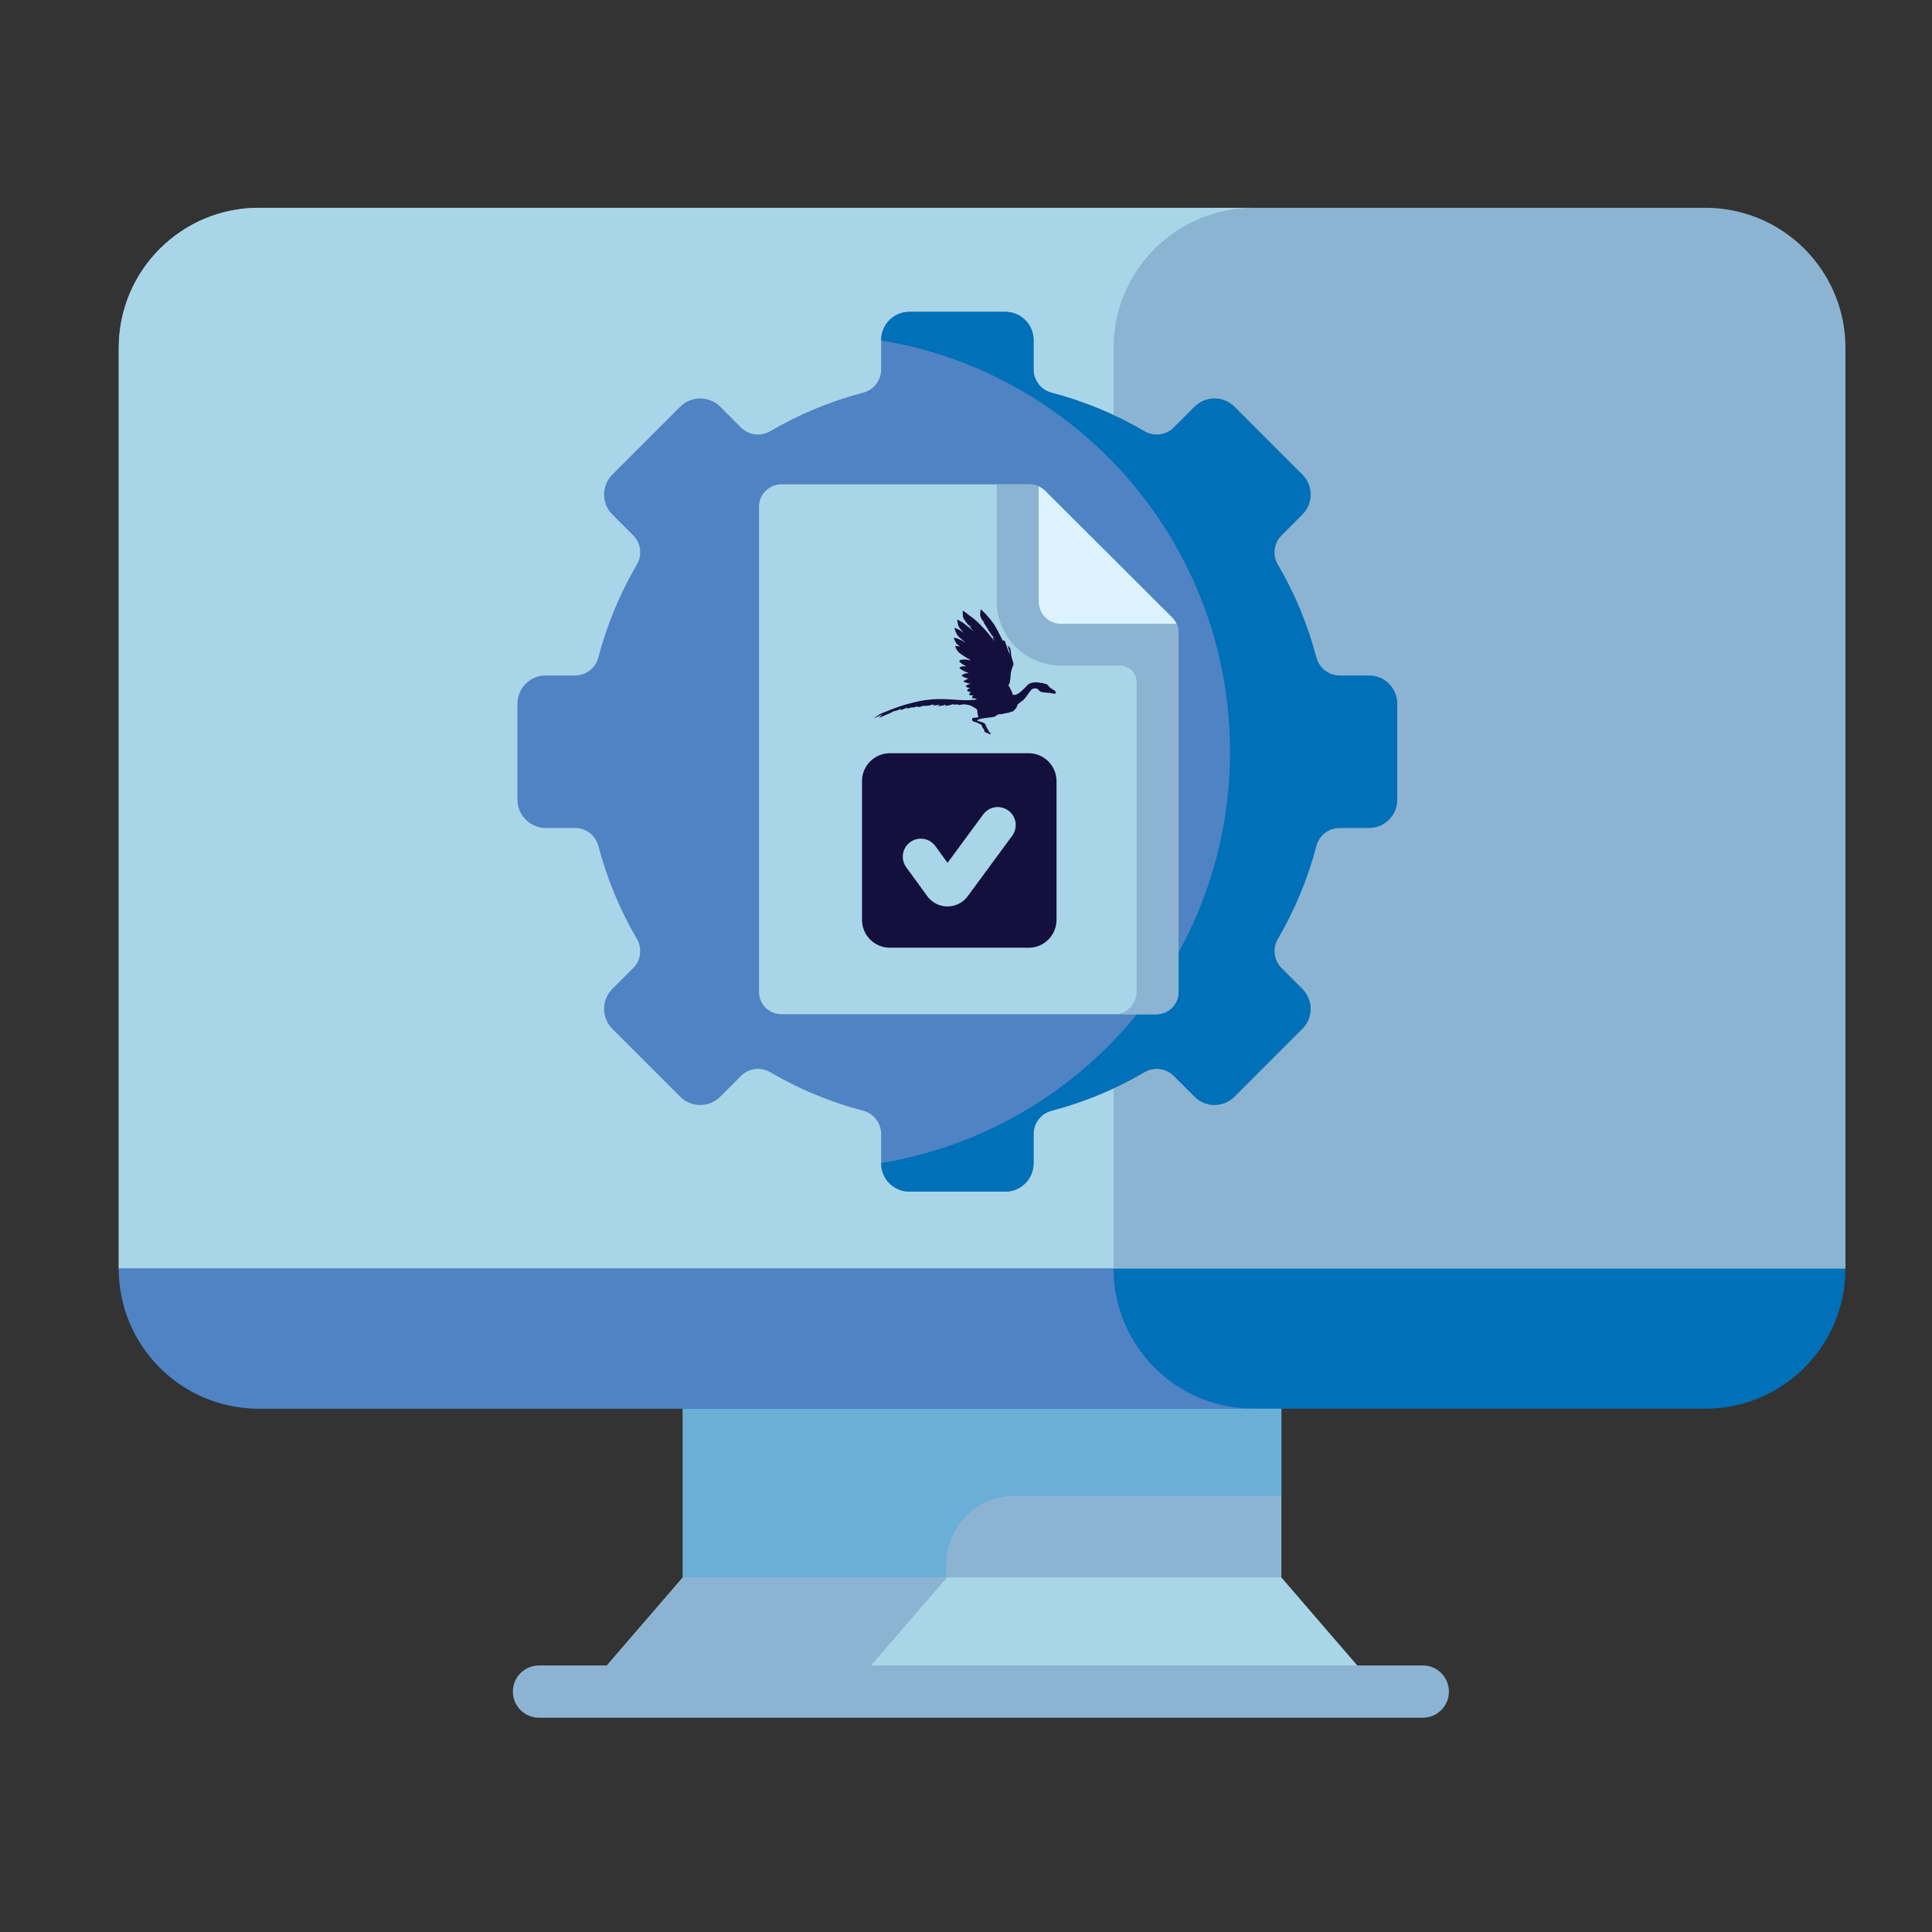
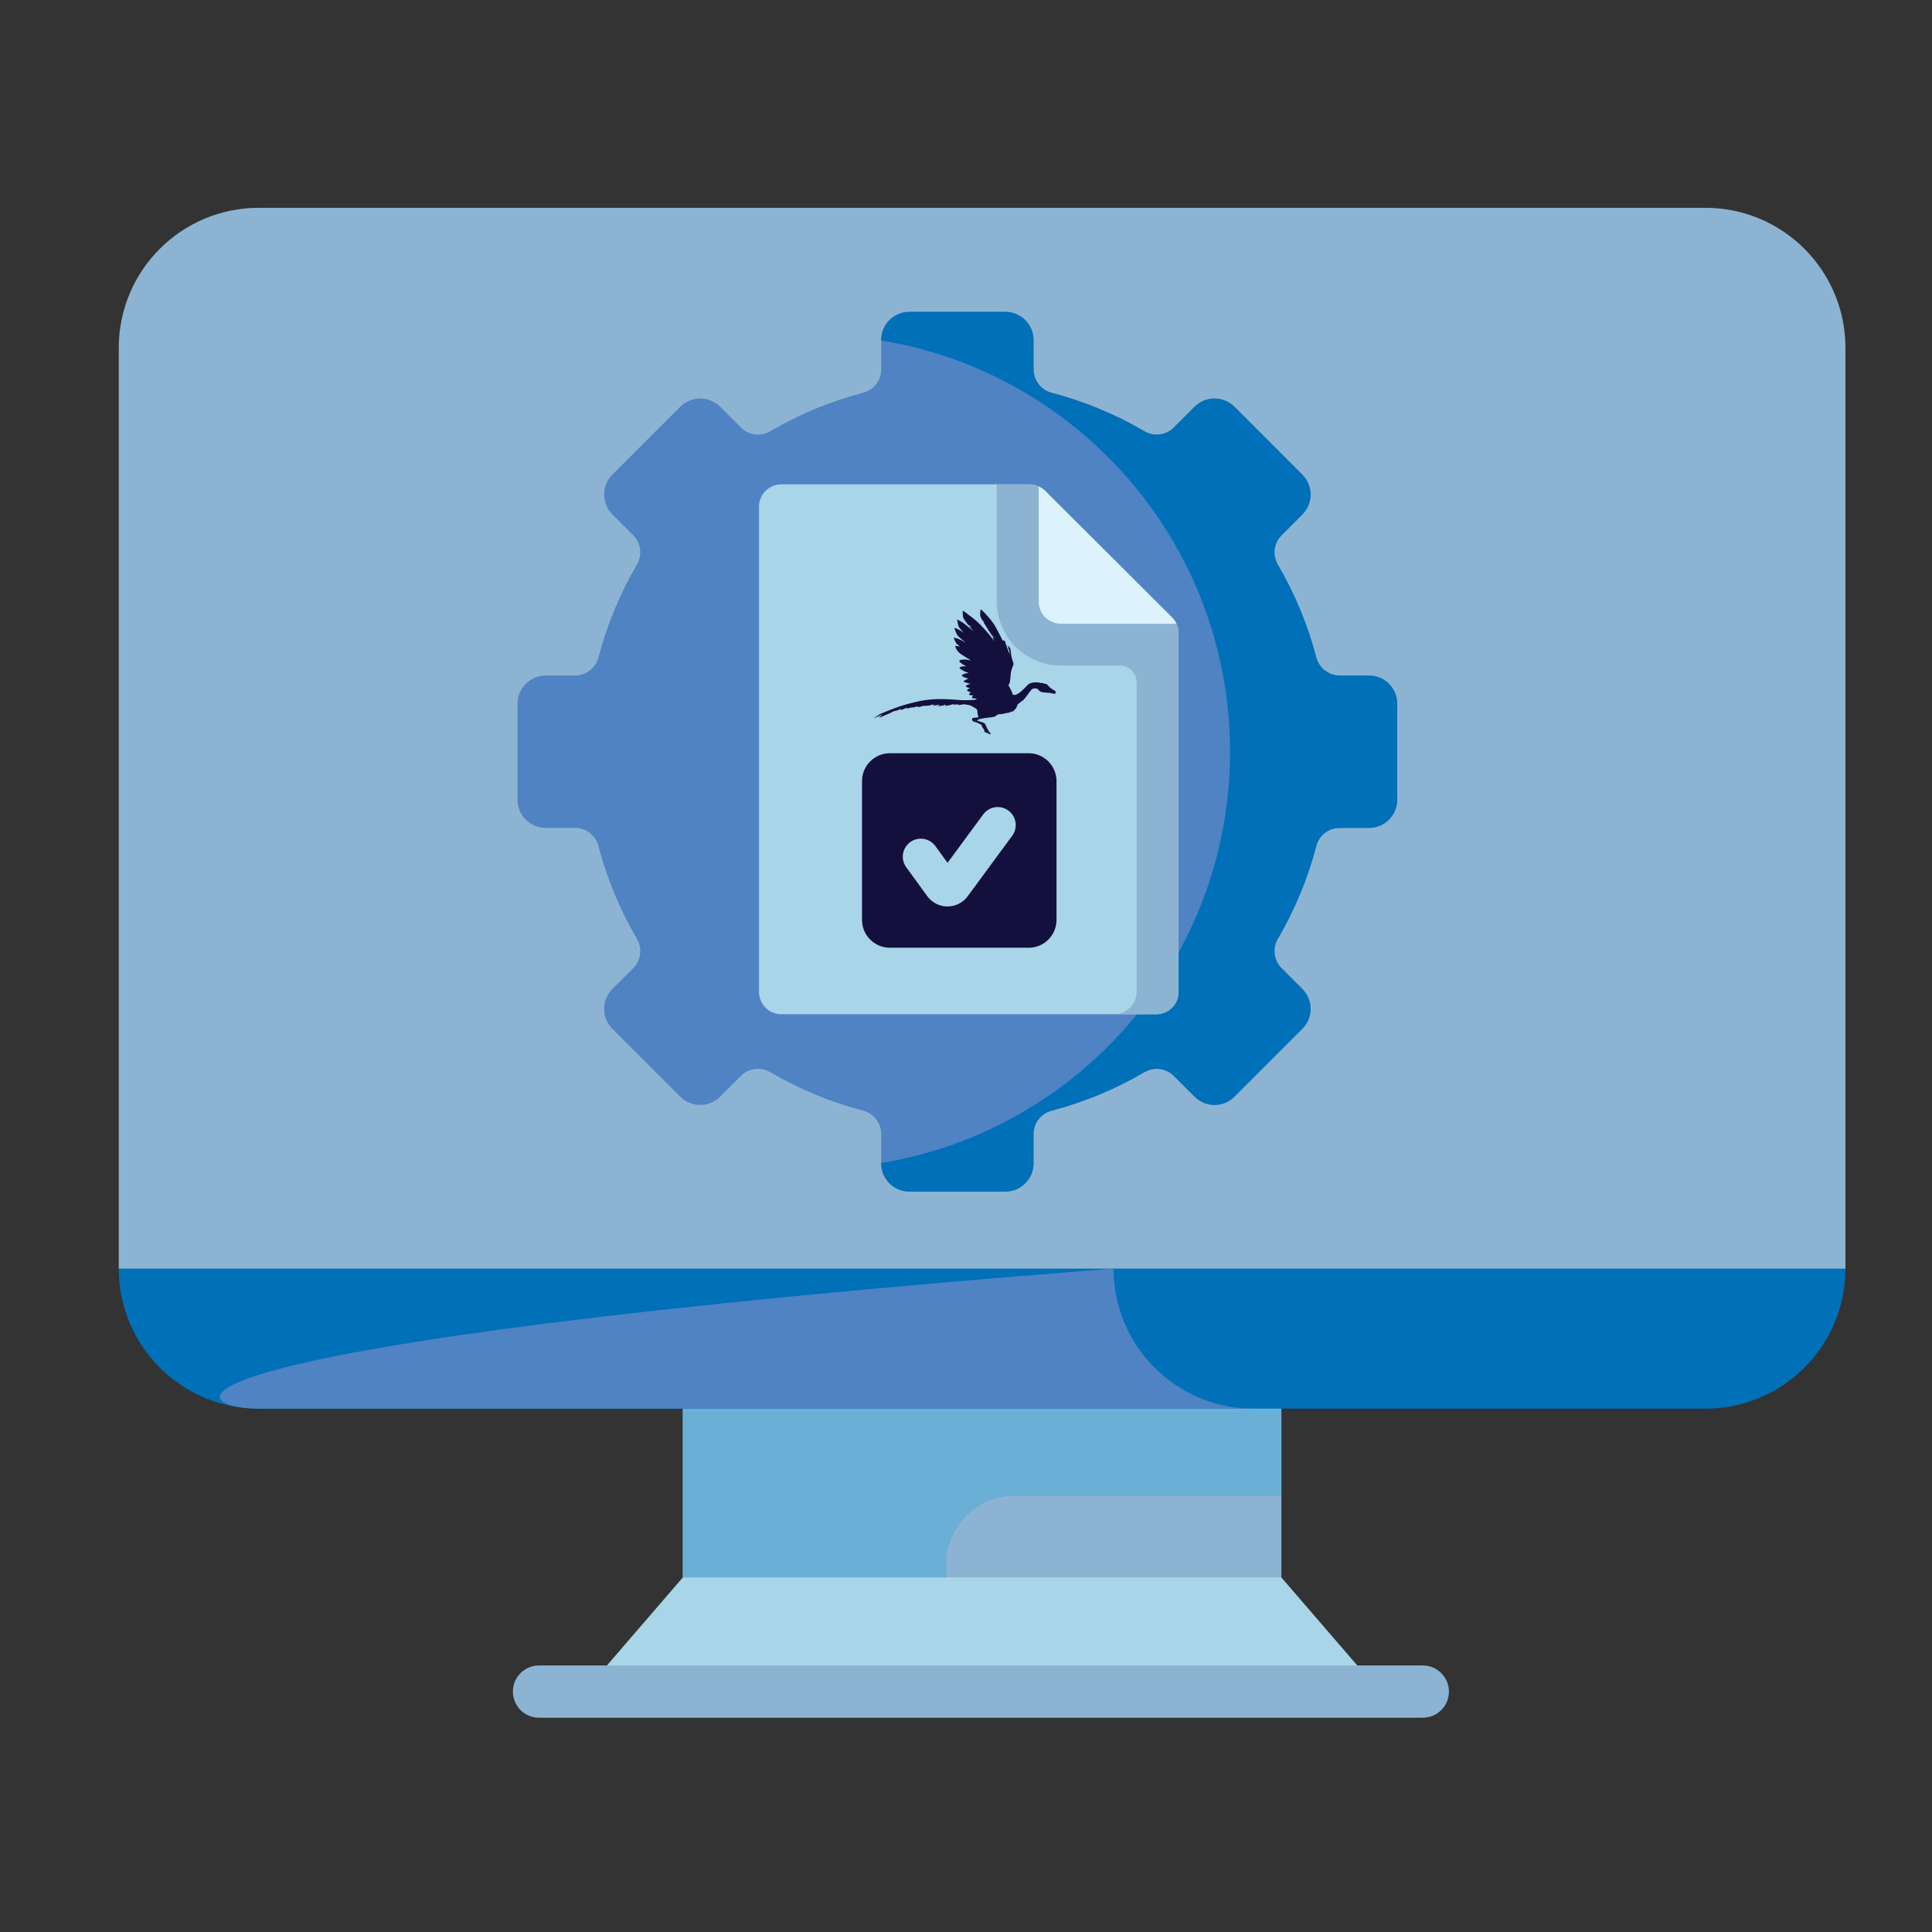
<svg xmlns="http://www.w3.org/2000/svg" width="112" height="112" viewBox="0 0 112 112" fill="none">
  <rect x="0" y="0" width="112" height="112" fill="#333333" stroke="none" />
  <path d="M74.282 91.445L71.338 88.015H42.689L39.584 91.445L33.879 98.062H79.988L74.282 91.445Z" fill="#A9D5E8" />
-   <path d="M58.003 88.015H42.689L39.584 91.445L33.879 98.062H49.193L54.899 91.445L58.003 88.015Z" fill="#8CB4D2" />
  <path d="M39.585 68.814H74.283V91.444H39.585V68.814Z" fill="#8CB4D2" />
  <path d="M74.283 68.814H54.858H39.585V91.444H54.858V90.684C54.858 88.491 56.636 86.713 58.83 86.713H74.283V68.814Z" fill="#6AAFD6" />
  <path d="M103.122 77.602L106.983 73.542V20.165C106.983 15.682 103.348 12.047 98.865 12.047H15.003C10.519 12.047 6.885 15.682 6.885 20.165V73.542L13.931 77.602H103.122Z" fill="#8CB4D2" />
-   <path d="M64.555 73.541V20.165C64.555 15.682 68.19 12.047 72.673 12.047H15.003C10.519 12.047 6.885 15.682 6.885 20.165V73.541L13.931 77.601H65.644C64.953 76.407 64.555 75.021 64.555 73.541Z" fill="#A9D5E8" />
  <path d="M6.885 73.543H106.983C106.983 78.028 103.348 81.662 98.865 81.662H15.002C10.519 81.662 6.885 78.028 6.885 73.543Z" fill="#0070B8" />
-   <path d="M64.555 73.541H6.885C6.885 78.026 10.519 81.661 15.003 81.661H72.672C68.189 81.661 64.555 78.026 64.555 73.541Z" fill="#4F83C3" />
+   <path d="M64.555 73.541C6.885 78.026 10.519 81.661 15.003 81.661H72.672C68.189 81.661 64.555 78.026 64.555 73.541Z" fill="#4F83C3" />
  <path d="M82.481 99.578H31.247C30.41 99.578 29.732 98.9 29.732 98.063C29.732 97.226 30.41 96.548 31.247 96.548H82.481C83.317 96.548 83.996 97.226 83.996 98.063C83.996 98.9 83.317 99.578 82.481 99.578Z" fill="#8CB4D2" />
  <path d="M79.364 39.16H77.66C77.024 39.16 76.471 38.73 76.31 38.115C75.809 36.203 75.052 34.395 74.077 32.729C73.756 32.18 73.841 31.483 74.291 31.033L75.498 29.827C76.137 29.188 76.137 28.152 75.498 27.513L71.565 23.58C70.926 22.941 69.89 22.941 69.251 23.58L68.044 24.786C67.594 25.237 66.898 25.322 66.348 25C64.683 24.026 62.875 23.268 60.963 22.768C60.348 22.607 59.917 22.054 59.917 21.418V19.714C59.917 18.81 59.185 18.078 58.281 18.078H52.719C51.815 18.078 51.083 18.81 51.083 19.714V21.418C51.083 22.053 50.652 22.606 50.037 22.767C48.125 23.268 46.317 24.026 44.651 25C44.102 25.322 43.406 25.236 42.956 24.786L41.749 23.58C41.11 22.941 40.074 22.941 39.435 23.58L35.502 27.513C34.863 28.152 34.863 29.188 35.502 29.827L36.709 31.033C37.159 31.483 37.244 32.18 36.923 32.729C35.948 34.395 35.191 36.203 34.69 38.114C34.529 38.73 33.976 39.16 33.34 39.16H31.636C30.733 39.16 30 39.893 30 40.797V46.358C30 47.262 30.733 47.995 31.636 47.995H33.34C33.976 47.995 34.529 48.425 34.69 49.041C35.191 50.953 35.948 52.761 36.923 54.426C37.244 54.976 37.159 55.672 36.709 56.122L35.502 57.328C34.863 57.968 34.863 59.004 35.502 59.642L39.435 63.575C40.074 64.214 41.11 64.214 41.749 63.575L42.955 62.369C43.406 61.919 44.102 61.833 44.651 62.155C46.317 63.13 48.125 63.887 50.037 64.388C50.652 64.549 51.083 65.102 51.083 65.738V67.441C51.083 68.345 51.815 69.078 52.719 69.078H58.281C59.184 69.078 59.917 68.345 59.917 67.441V65.738C59.917 65.102 60.348 64.549 60.963 64.388C62.875 63.887 64.683 63.13 66.348 62.155C66.898 61.833 67.594 61.919 68.044 62.369L69.251 63.575C69.89 64.214 70.926 64.214 71.565 63.575L75.498 59.642C76.137 59.003 76.137 57.967 75.498 57.328L74.291 56.122C73.841 55.672 73.755 54.976 74.077 54.426C75.052 52.761 75.809 50.953 76.31 49.041C76.471 48.426 77.024 47.995 77.66 47.995H79.364C80.267 47.995 81 47.262 81 46.359V40.797C81 39.893 80.267 39.16 79.364 39.16Z" fill="#8CB4D2" />
  <path d="M79.364 39.16H77.66C77.024 39.16 76.471 38.73 76.31 38.115C75.809 36.203 75.052 34.395 74.077 32.729C73.756 32.18 73.841 31.483 74.291 31.033L75.498 29.827C76.137 29.188 76.137 28.152 75.498 27.513L71.565 23.58C70.926 22.941 69.89 22.941 69.251 23.58L68.044 24.786C67.594 25.237 66.898 25.322 66.348 25C64.683 24.026 62.875 23.268 60.963 22.768C60.348 22.607 59.917 22.054 59.917 21.418V19.714C59.917 18.81 59.185 18.078 58.281 18.078H52.719C51.815 18.078 51.083 18.81 51.083 19.714V21.418C51.083 22.053 50.652 22.606 50.037 22.767C48.125 23.268 46.317 24.026 44.651 25C44.102 25.322 43.406 25.236 42.956 24.786L41.749 23.58C41.11 22.941 40.074 22.941 39.435 23.58L35.502 27.513C34.863 28.152 34.863 29.188 35.502 29.827L36.709 31.033C37.159 31.483 37.244 32.18 36.923 32.729C35.948 34.395 35.191 36.203 34.69 38.114C34.529 38.73 33.976 39.16 33.34 39.16H31.636C30.733 39.16 30 39.893 30 40.797V46.358C30 47.262 30.733 47.995 31.636 47.995H33.34C33.976 47.995 34.529 48.425 34.69 49.041C35.191 50.953 35.948 52.761 36.923 54.426C37.244 54.976 37.159 55.672 36.709 56.122L35.502 57.328C34.863 57.968 34.863 59.004 35.502 59.642L39.435 63.575C40.074 64.214 41.11 64.214 41.749 63.575L42.955 62.369C43.406 61.919 44.102 61.833 44.651 62.155C46.317 63.13 48.125 63.887 50.037 64.388C50.652 64.549 51.083 65.102 51.083 65.738V67.441C51.083 68.345 51.815 69.078 52.719 69.078H58.281C59.184 69.078 59.917 68.345 59.917 67.441V65.738C59.917 65.102 60.348 64.549 60.963 64.388C62.875 63.887 64.683 63.13 66.348 62.155C66.898 61.833 67.594 61.919 68.044 62.369L69.251 63.575C69.89 64.214 70.926 64.214 71.565 63.575L75.498 59.642C76.137 59.003 76.137 57.967 75.498 57.328L74.291 56.122C73.841 55.672 73.755 54.976 74.077 54.426C75.052 52.761 75.809 50.953 76.31 49.041C76.471 48.426 77.024 47.995 77.66 47.995H79.364C80.267 47.995 81 47.262 81 46.359V40.797C81 39.893 80.267 39.16 79.364 39.16Z" fill="#4F83C3" />
  <path d="M79.362 39.16H77.659C77.023 39.16 76.47 38.73 76.309 38.115C75.808 36.203 75.051 34.395 74.076 32.729C73.754 32.18 73.84 31.483 74.29 31.033L75.496 29.827C76.136 29.188 76.136 28.152 75.496 27.513L71.564 23.58C70.925 22.941 69.889 22.941 69.25 23.58L68.043 24.786C67.593 25.237 66.897 25.322 66.347 25C64.682 24.026 62.874 23.268 60.962 22.768C60.347 22.607 59.916 22.054 59.916 21.418V19.714C59.916 18.81 59.184 18.078 58.28 18.078H52.718C51.814 18.078 51.082 18.81 51.082 19.714V19.734C62.553 21.616 71.306 31.574 71.306 43.578C71.306 55.581 62.553 65.539 51.082 67.421V67.441C51.082 68.345 51.814 69.078 52.718 69.078H58.28C59.184 69.078 59.916 68.345 59.916 67.441V65.738C59.916 65.102 60.347 64.549 60.962 64.388C62.874 63.887 64.682 63.13 66.347 62.155C66.897 61.833 67.593 61.919 68.043 62.369L69.25 63.575C69.889 64.214 70.925 64.214 71.564 63.575L75.496 59.642C76.135 59.004 76.135 57.968 75.496 57.329L74.29 56.122C73.84 55.672 73.754 54.976 74.076 54.426C75.051 52.761 75.808 50.953 76.309 49.041C76.47 48.426 77.023 47.995 77.659 47.995H79.362C80.266 47.995 80.999 47.262 80.999 46.359V40.797C80.999 39.893 80.266 39.16 79.362 39.16Z" fill="#0070B8" />
-   <path d="M62.405 43.579C62.405 48.565 56.155 52.054 56.155 52.054L53.454 52.371C49.453 51.445 46.472 47.862 46.472 43.579C46.472 39.306 49.467 35.723 53.454 34.787L56.155 35.013C56.155 35.013 62.405 38.593 62.405 43.579Z" fill="#A9D5E8" />
  <path d="M55.5 34.551C54.796 34.551 54.112 34.634 53.454 34.786C57.454 35.714 60.437 39.297 60.437 43.579C60.437 47.861 57.454 51.444 53.454 52.371C54.112 52.523 54.796 52.607 55.5 52.607C60.486 52.607 64.528 48.565 64.528 43.579C64.528 38.593 60.486 34.551 55.5 34.551Z" fill="#8CB4D2" />
  <path d="M63.052 33.818L60.215 28.195C60.047 28.119 59.865 28.078 59.677 28.078H45.297C44.581 28.078 44 28.657 44 29.371V57.502C44 58.217 44.581 58.796 45.297 58.796H67.025C67.741 58.796 68.322 58.217 68.322 57.502V36.697C68.322 36.51 68.28 36.328 68.204 36.161L63.052 33.818Z" fill="#A9D5E8" />
  <path d="M63.053 33.818L60.215 28.195C60.048 28.119 59.865 28.078 59.678 28.078H57.783V34.868C57.783 36.922 59.453 38.587 61.512 38.587H64.917C65.455 38.587 65.89 39.021 65.89 39.556V57.502C65.89 58.217 65.309 58.796 64.593 58.796H67.025C67.742 58.796 68.322 58.217 68.322 57.502V36.697C68.322 36.51 68.281 36.328 68.204 36.161L63.053 33.818Z" fill="#8CB4D2" />
  <path d="M61.512 36.162H68.204C68.141 36.022 68.053 35.893 67.942 35.783L60.595 28.457C60.484 28.346 60.355 28.259 60.215 28.196V34.868C60.215 35.583 60.796 36.162 61.512 36.162Z" fill="#DCF3FD" />
  <path d="M49.972 53.327V45.28C49.972 44.389 50.695 43.666 51.586 43.666H59.633C60.524 43.666 61.247 44.389 61.247 45.28V53.327C61.247 54.218 60.524 54.941 59.633 54.941H51.586C50.695 54.941 49.972 54.218 49.972 53.327Z" fill="#13103E" />
  <path d="M54.928 52.549C54.927 52.549 54.925 52.549 54.924 52.549C54.463 52.548 54.026 52.325 53.755 51.952L52.536 50.278C52.196 49.811 52.299 49.158 52.765 48.819C53.231 48.479 53.885 48.582 54.224 49.048L54.931 50.019L56.998 47.211C57.34 46.746 57.993 46.647 58.458 46.989C58.922 47.331 59.022 47.984 58.68 48.449L56.097 51.958C55.825 52.328 55.388 52.549 54.928 52.549Z" fill="#A9D5E8" />
  <path d="M57.077 42.429C57.059 42.397 57.061 42.31 57.061 42.31C57.061 42.31 57.014 42.256 56.996 42.233C56.975 42.208 56.921 42.109 56.917 42.073C56.911 42.038 56.898 42.03 56.879 42.014C56.862 41.998 56.837 41.987 56.761 41.951C56.687 41.918 56.583 41.859 56.479 41.838C56.377 41.818 56.38 41.787 56.364 41.761C56.347 41.731 56.36 41.647 56.37 41.633C56.381 41.617 56.408 41.616 56.443 41.616C56.478 41.616 56.537 41.607 56.569 41.602C56.603 41.601 56.696 41.581 56.716 41.581C56.733 41.584 56.722 41.563 56.722 41.563C56.722 41.563 56.716 41.534 56.705 41.512C56.693 41.491 56.675 41.404 56.666 41.324C56.658 41.247 56.655 41.167 56.638 41.138C56.621 41.109 56.596 41.087 56.541 41.057C56.489 41.028 56.361 40.935 56.243 40.894C56.128 40.85 55.847 40.827 55.847 40.827C55.847 40.827 55.806 40.827 55.782 40.839C55.753 40.847 55.662 40.869 55.585 40.869C55.507 40.866 55.525 40.843 55.525 40.834C55.528 40.826 55.533 40.814 55.533 40.814C55.533 40.814 55.517 40.821 55.505 40.826C55.492 40.827 55.441 40.842 55.412 40.846C55.384 40.849 55.299 40.849 55.275 40.844C55.254 40.84 55.272 40.824 55.272 40.824C55.272 40.824 55.264 40.82 55.21 40.833C55.158 40.849 55.071 40.879 55.009 40.891C54.945 40.902 54.835 40.915 54.81 40.915C54.784 40.915 54.789 40.911 54.794 40.895C54.802 40.882 54.855 40.846 54.855 40.846C54.855 40.846 54.813 40.85 54.762 40.867C54.713 40.884 54.681 40.897 54.639 40.902C54.597 40.909 54.439 40.932 54.401 40.932C54.363 40.932 54.377 40.921 54.384 40.912C54.391 40.904 54.485 40.84 54.485 40.84C54.485 40.84 54.44 40.851 54.405 40.86C54.371 40.866 54.22 40.894 54.161 40.899C54.1 40.904 54.088 40.892 54.097 40.881C54.105 40.873 54.163 40.824 54.163 40.824C54.163 40.824 54.097 40.841 54.084 40.845C54.071 40.847 53.958 40.874 53.907 40.888C53.858 40.904 53.859 40.899 53.794 40.905C53.725 40.912 53.582 40.927 53.573 40.923C53.567 40.918 53.585 40.905 53.585 40.905C53.585 40.905 53.565 40.905 53.505 40.923C53.447 40.943 53.288 40.989 53.218 40.989C53.148 40.989 53.18 40.976 53.181 40.969C53.183 40.962 53.199 40.935 53.199 40.935C53.199 40.935 53.146 40.959 53.087 40.977C53.031 40.995 52.904 41.026 52.895 41.019C52.884 41.011 52.889 40.999 52.889 40.999C52.889 40.999 52.705 41.053 52.627 41.066C52.553 41.077 52.529 41.059 52.533 41.057C52.536 41.057 52.634 40.995 52.634 40.995C52.634 40.995 52.578 41.015 52.56 41.021C52.54 41.029 52.495 41.054 52.454 41.075C52.416 41.095 52.292 41.148 52.238 41.161C52.184 41.174 52.212 41.149 52.217 41.139C52.221 41.127 52.262 41.084 52.262 41.084C52.262 41.084 52.241 41.091 52.206 41.106C52.172 41.122 52.046 41.174 51.968 41.198C51.891 41.22 51.812 41.228 51.812 41.228C51.812 41.228 51.725 41.282 51.654 41.312C51.584 41.343 51.52 41.38 51.434 41.41C51.348 41.44 51.351 41.44 51.274 41.481C51.196 41.52 50.989 41.604 50.968 41.607C50.947 41.612 50.968 41.587 51.006 41.552C51.044 41.518 51.173 41.416 51.173 41.416C51.173 41.416 51.096 41.442 51.006 41.482C50.913 41.522 50.679 41.629 50.679 41.629C50.679 41.629 50.717 41.579 50.861 41.492C51.005 41.401 51.049 41.373 51.201 41.314C51.351 41.255 51.858 41.047 52.22 40.93C52.584 40.813 53.049 40.694 53.392 40.627C53.735 40.559 54.191 40.525 54.513 40.525C54.836 40.525 55.397 40.563 55.705 40.584C56.011 40.606 56.496 40.576 56.539 40.563C56.58 40.55 56.56 40.547 56.587 40.53C56.611 40.51 56.628 40.496 56.628 40.496C56.628 40.496 56.583 40.499 56.54 40.496C56.495 40.492 56.417 40.485 56.364 40.463C56.312 40.443 56.348 40.401 56.383 40.366C56.416 40.333 56.449 40.315 56.449 40.315H56.31C56.269 40.314 56.172 40.264 56.172 40.251C56.172 40.235 56.219 40.187 56.233 40.167C56.251 40.149 56.318 40.129 56.318 40.129C56.318 40.129 56.284 40.129 56.262 40.125C56.242 40.118 56.142 40.095 56.098 40.065C56.05 40.039 56.069 40.022 56.072 39.999C56.077 39.979 56.134 39.941 56.16 39.926C56.184 39.91 56.261 39.893 56.261 39.893C56.261 39.893 56.188 39.885 56.16 39.876C56.135 39.867 56.051 39.833 56.017 39.818C55.983 39.804 55.993 39.785 56.001 39.763C56.013 39.738 56.059 39.717 56.116 39.683C56.172 39.65 56.303 39.646 56.303 39.646C56.303 39.646 56.241 39.636 56.201 39.628C56.16 39.623 55.934 39.548 55.889 39.534C55.842 39.518 55.865 39.487 55.878 39.471C55.894 39.458 55.974 39.413 56.03 39.384C56.086 39.358 56.148 39.342 56.148 39.342C56.148 39.342 56.017 39.307 55.927 39.274C55.836 39.241 55.756 39.19 55.752 39.168C55.75 39.144 55.768 39.135 55.814 39.104C55.862 39.074 55.933 39.038 56.015 39.038C56.096 39.038 56.134 39.005 56.134 39.005C56.134 39.005 56.021 38.967 55.96 38.941C55.9 38.914 55.744 38.832 55.694 38.794C55.641 38.756 55.617 38.718 55.617 38.715C55.617 38.711 55.658 38.68 55.711 38.651C55.767 38.624 55.886 38.626 55.923 38.626C55.959 38.626 56.011 38.624 56.011 38.624C56.011 38.624 55.99 38.617 55.968 38.607C55.948 38.598 55.836 38.531 55.808 38.511C55.779 38.489 55.665 38.402 55.639 38.381C55.614 38.356 55.61 38.313 55.618 38.303C55.627 38.292 55.674 38.257 55.719 38.249C55.767 38.24 55.809 38.233 55.927 38.233C56.045 38.233 56.168 38.267 56.237 38.276C56.307 38.282 56.286 38.273 56.286 38.273C56.286 38.273 56.127 38.193 56.09 38.164C56.053 38.138 55.76 37.962 55.693 37.912C55.624 37.858 55.533 37.773 55.5 37.727C55.468 37.684 55.394 37.546 55.379 37.49C55.367 37.435 55.408 37.447 55.417 37.447C55.426 37.447 55.486 37.451 55.593 37.471C55.618 37.476 55.638 37.48 55.65 37.484C55.603 37.447 55.508 37.371 55.471 37.336C55.418 37.29 55.32 37.074 55.306 37.033C55.291 36.995 55.285 36.958 55.319 36.971C55.352 36.987 55.416 36.982 55.494 37.013C55.576 37.046 55.674 37.09 55.759 37.13C55.842 37.168 55.984 37.262 55.984 37.262L55.942 37.216C55.942 37.216 55.877 37.165 55.831 37.135C55.786 37.102 55.574 36.914 55.52 36.848C55.468 36.784 55.346 36.503 55.338 36.455C55.33 36.408 55.338 36.405 55.349 36.405C55.362 36.405 55.418 36.425 55.468 36.448C55.515 36.469 55.562 36.485 55.654 36.543C55.745 36.598 55.862 36.667 55.862 36.667C55.862 36.667 55.793 36.59 55.768 36.571C55.742 36.551 55.613 36.398 55.575 36.319C55.537 36.239 55.497 36.033 55.497 35.955C55.497 35.876 55.509 35.917 55.509 35.917C55.509 35.917 55.562 35.947 55.653 36.001C55.741 36.055 55.811 36.078 55.911 36.164C56.012 36.25 56.185 36.385 56.262 36.452C56.339 36.519 56.436 36.588 56.436 36.588C56.436 36.588 56.416 36.568 56.404 36.555C56.388 36.539 56.289 36.425 56.26 36.387C56.231 36.349 56.161 36.296 56.161 36.296C56.161 36.296 56.206 36.303 56.234 36.316C56.263 36.33 56.316 36.323 56.316 36.323L56.296 36.307C56.275 36.291 56.216 36.281 56.163 36.248C56.106 36.215 56.109 36.209 56.073 36.157C56.039 36.106 55.878 35.908 55.845 35.821C55.812 35.735 55.803 35.507 55.809 35.452C55.815 35.397 55.809 35.394 55.809 35.394C55.809 35.394 55.865 35.436 55.947 35.485C56.032 35.534 56.127 35.633 56.234 35.704C56.341 35.775 56.431 35.856 56.56 35.961C56.687 36.063 56.949 36.332 57.118 36.519C57.285 36.705 57.503 36.985 57.547 37.047C57.592 37.109 57.648 37.164 57.648 37.164C57.648 37.164 57.619 37.106 57.595 37.069C57.574 37.031 57.553 36.974 57.542 36.945C57.529 36.916 57.544 36.919 57.544 36.919L57.687 37.011C57.687 37.011 57.635 36.968 57.614 36.944C57.593 36.922 57.535 36.873 57.496 36.829C57.459 36.782 57.477 36.799 57.443 36.748C57.409 36.697 57.276 36.507 57.223 36.403C57.167 36.299 57.064 36.162 57.043 36.127C57.023 36.093 57.006 36.063 57.006 36.063L57.1 36.085C57.1 36.085 57.048 36.065 57.019 36.034C56.99 36.001 56.977 35.999 56.953 35.959C56.929 35.921 56.852 35.799 56.83 35.709C56.806 35.621 56.834 35.379 56.847 35.347C56.857 35.321 56.888 35.347 56.938 35.39C56.99 35.433 57.011 35.474 57.085 35.537C57.155 35.599 57.185 35.65 57.309 35.785C57.435 35.917 57.461 35.985 57.553 36.093C57.646 36.202 57.753 36.417 57.847 36.586C57.939 36.755 58.123 37.13 58.123 37.13H58.175C58.175 37.13 58.213 37.134 58.239 37.151C58.265 37.171 58.281 37.245 58.304 37.308C58.328 37.372 58.419 37.653 58.454 37.738C58.487 37.822 58.535 37.937 58.535 37.937V37.911C58.535 37.911 58.527 37.848 58.518 37.818C58.51 37.789 58.518 37.764 58.518 37.746C58.518 37.726 58.514 37.711 58.502 37.691C58.49 37.671 58.453 37.615 58.453 37.595C58.453 37.575 58.461 37.566 58.461 37.566C58.461 37.566 58.467 37.54 58.458 37.512C58.45 37.487 58.39 37.423 58.39 37.423C58.39 37.423 58.499 37.481 58.509 37.499C58.522 37.517 58.541 37.554 58.55 37.567C58.561 37.58 58.555 37.587 58.578 37.642C58.602 37.696 58.596 37.794 58.607 37.895C58.618 37.996 58.652 38.155 58.684 38.244C58.713 38.333 58.765 38.488 58.761 38.498C58.759 38.511 58.727 38.579 58.703 38.646C58.679 38.714 58.62 38.882 58.605 38.968C58.589 39.055 58.592 39.094 58.585 39.165C58.581 39.236 58.561 39.447 58.54 39.554C58.517 39.663 58.451 39.724 58.451 39.724C58.451 39.724 58.459 39.75 58.492 39.778C58.525 39.807 58.549 39.899 58.61 40.007C58.672 40.115 58.711 40.277 58.711 40.277C58.711 40.277 58.795 40.285 58.841 40.285C58.888 40.285 59.004 40.226 59.098 40.158C59.192 40.092 59.241 40.039 59.396 39.892C59.547 39.749 59.53 39.727 59.64 39.655C59.754 39.579 59.935 39.549 60.095 39.555C60.255 39.562 60.323 39.594 60.336 39.594C60.352 39.594 60.451 39.592 60.49 39.61C60.527 39.628 60.546 39.636 60.617 39.645C60.685 39.653 60.67 39.665 60.715 39.696C60.761 39.727 60.788 39.788 60.861 39.851C60.932 39.913 61 39.953 61.09 40.007C61.09 40.007 61.109 40.019 61.123 40.024C61.141 40.03 61.147 40.032 61.173 40.067C61.197 40.102 61.202 40.157 61.198 40.175C61.192 40.193 61.169 40.21 61.142 40.218C61.117 40.224 61.094 40.215 61.008 40.198C60.92 40.178 60.893 40.173 60.817 40.163C60.74 40.155 60.622 40.145 60.558 40.145C60.495 40.145 60.449 40.128 60.387 40.116C60.326 40.105 60.295 40.074 60.264 40.054C60.232 40.034 60.196 39.986 60.196 39.986C60.196 39.986 60.17 39.961 60.146 39.943C60.122 39.926 60.081 39.901 59.971 39.906C59.86 39.912 59.811 39.97 59.763 40.02C59.714 40.07 59.607 40.222 59.562 40.287C59.519 40.351 59.465 40.411 59.438 40.453C59.412 40.495 59.377 40.523 59.377 40.523L59.376 40.503C59.376 40.503 59.344 40.546 59.334 40.57C59.323 40.591 59.272 40.634 59.272 40.634L59.279 40.608C59.279 40.608 59.274 40.614 59.218 40.661C59.161 40.708 59.006 40.813 58.99 40.846C58.974 40.875 58.97 40.931 58.97 40.931L58.966 40.905C58.966 40.905 58.953 40.93 58.942 40.976C58.931 41.019 58.878 41.098 58.878 41.098L58.872 41.082C58.872 41.082 58.797 41.181 58.758 41.212C58.717 41.245 58.647 41.272 58.647 41.272L58.663 41.229C58.663 41.229 58.56 41.293 58.54 41.302C58.52 41.31 58.472 41.331 58.472 41.331L58.489 41.296C58.489 41.296 58.444 41.308 58.387 41.33C58.329 41.351 58.297 41.36 58.301 41.359C58.307 41.359 58.309 41.339 58.309 41.339C58.309 41.339 58.219 41.36 58.151 41.381C58.082 41.403 57.873 41.407 57.873 41.407C57.873 41.407 57.718 41.513 57.656 41.542C57.596 41.569 57.537 41.572 57.44 41.586C57.341 41.599 57.183 41.612 57.038 41.636C56.895 41.661 56.761 41.686 56.703 41.718C56.643 41.751 56.639 41.76 56.639 41.768C56.639 41.777 56.675 41.788 56.72 41.802C56.762 41.815 56.876 41.856 56.928 41.868C56.98 41.881 57.033 41.894 57.074 41.934C57.116 41.974 57.13 42.01 57.164 42.089C57.197 42.169 57.256 42.279 57.301 42.352C57.321 42.382 57.315 42.406 57.361 42.444C57.401 42.477 57.449 42.535 57.43 42.568C57.424 42.578 57.324 42.54 57.253 42.502C57.165 42.459 57.087 42.444 57.078 42.428L57.077 42.429Z" fill="#13103E" />
</svg>